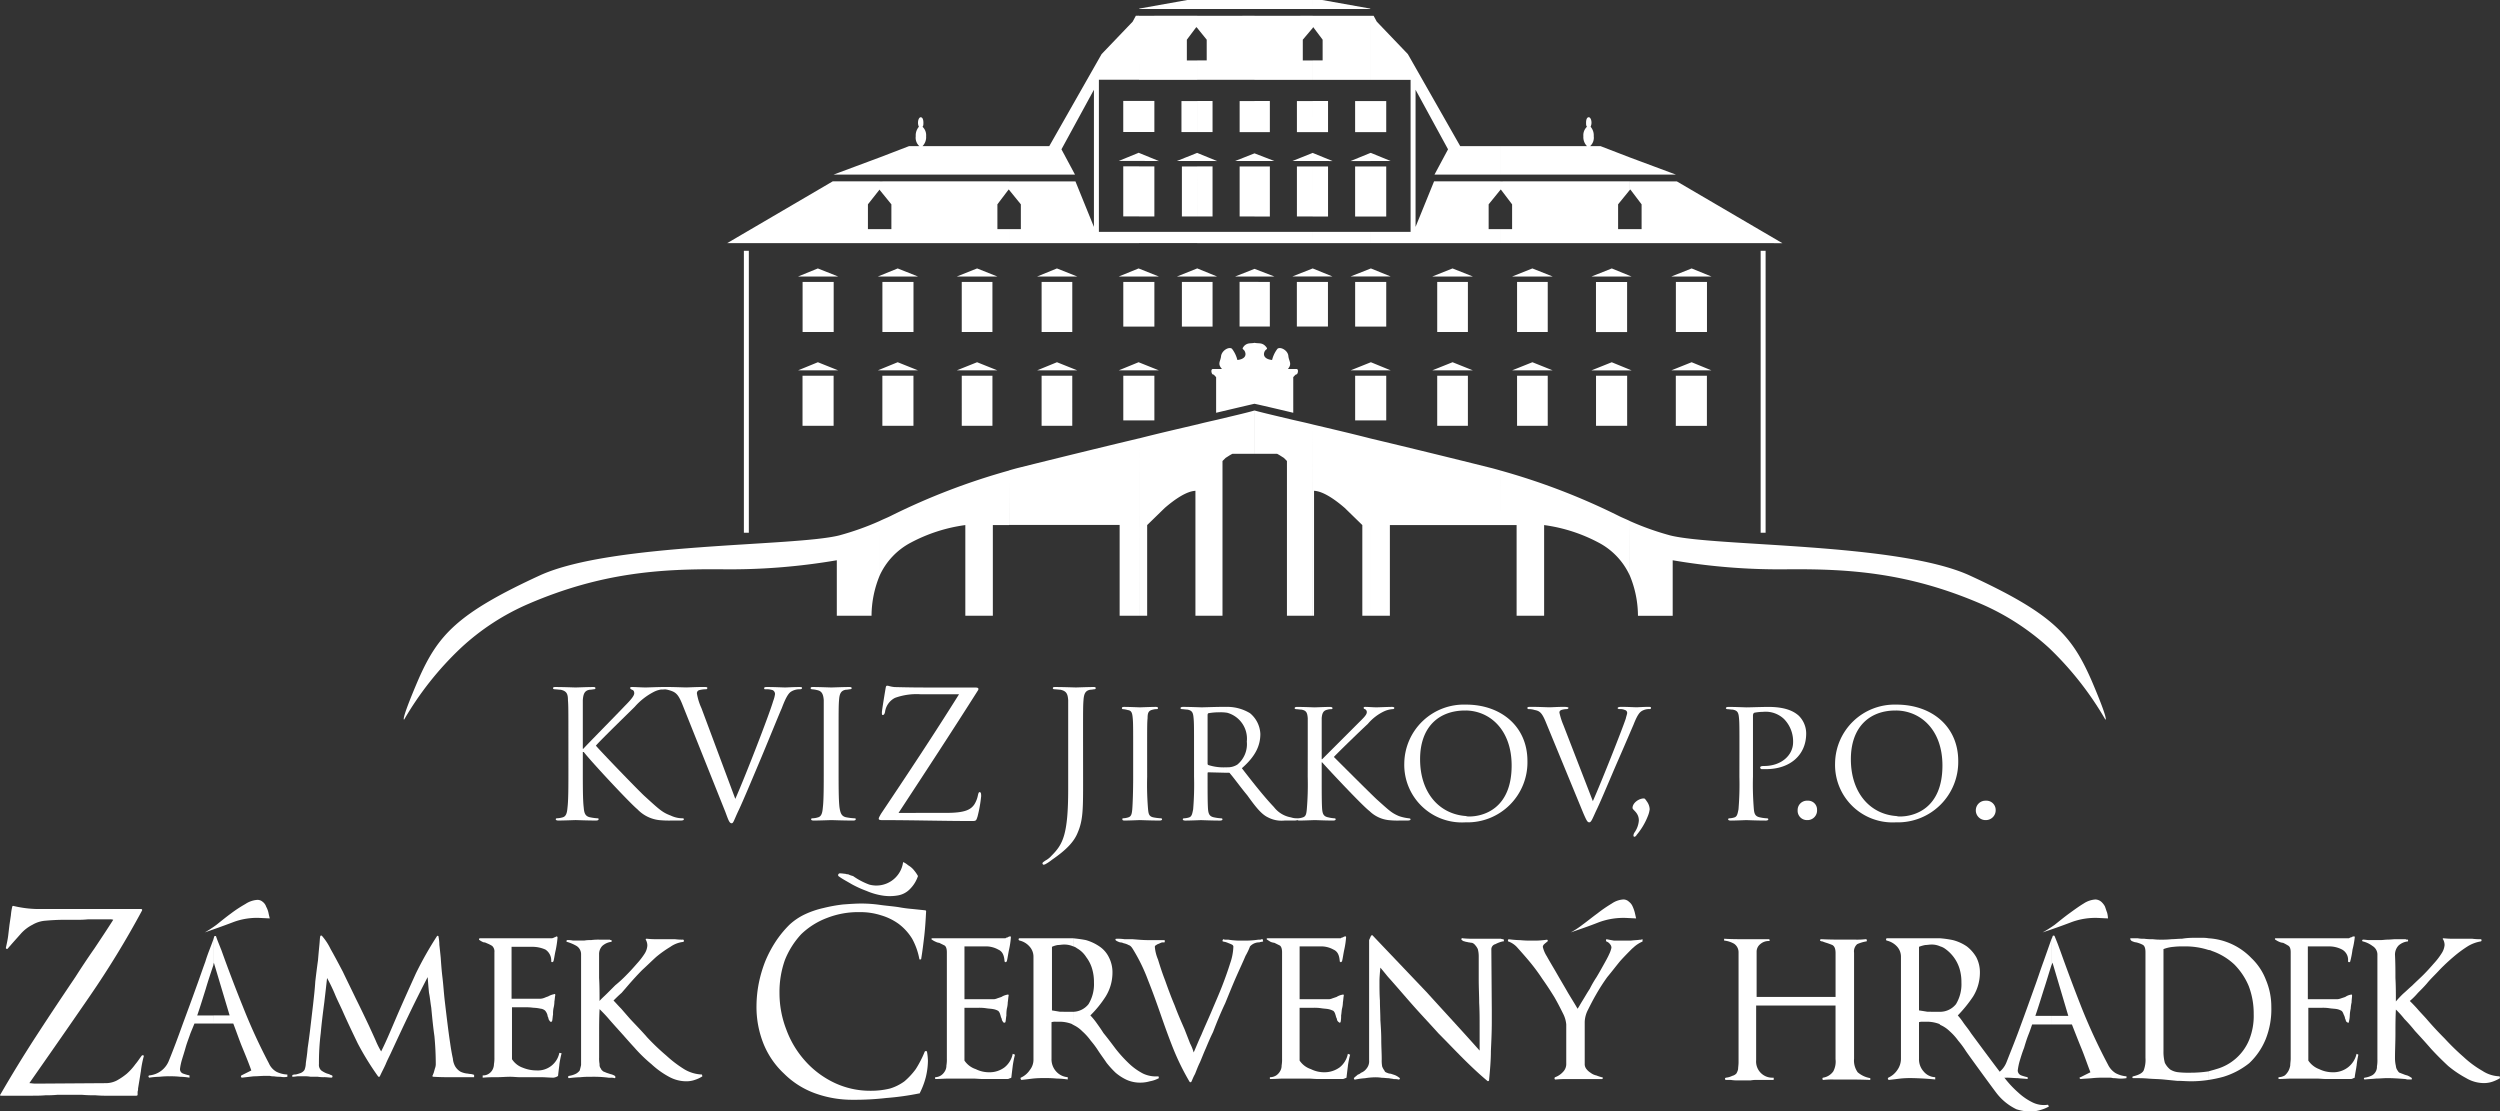
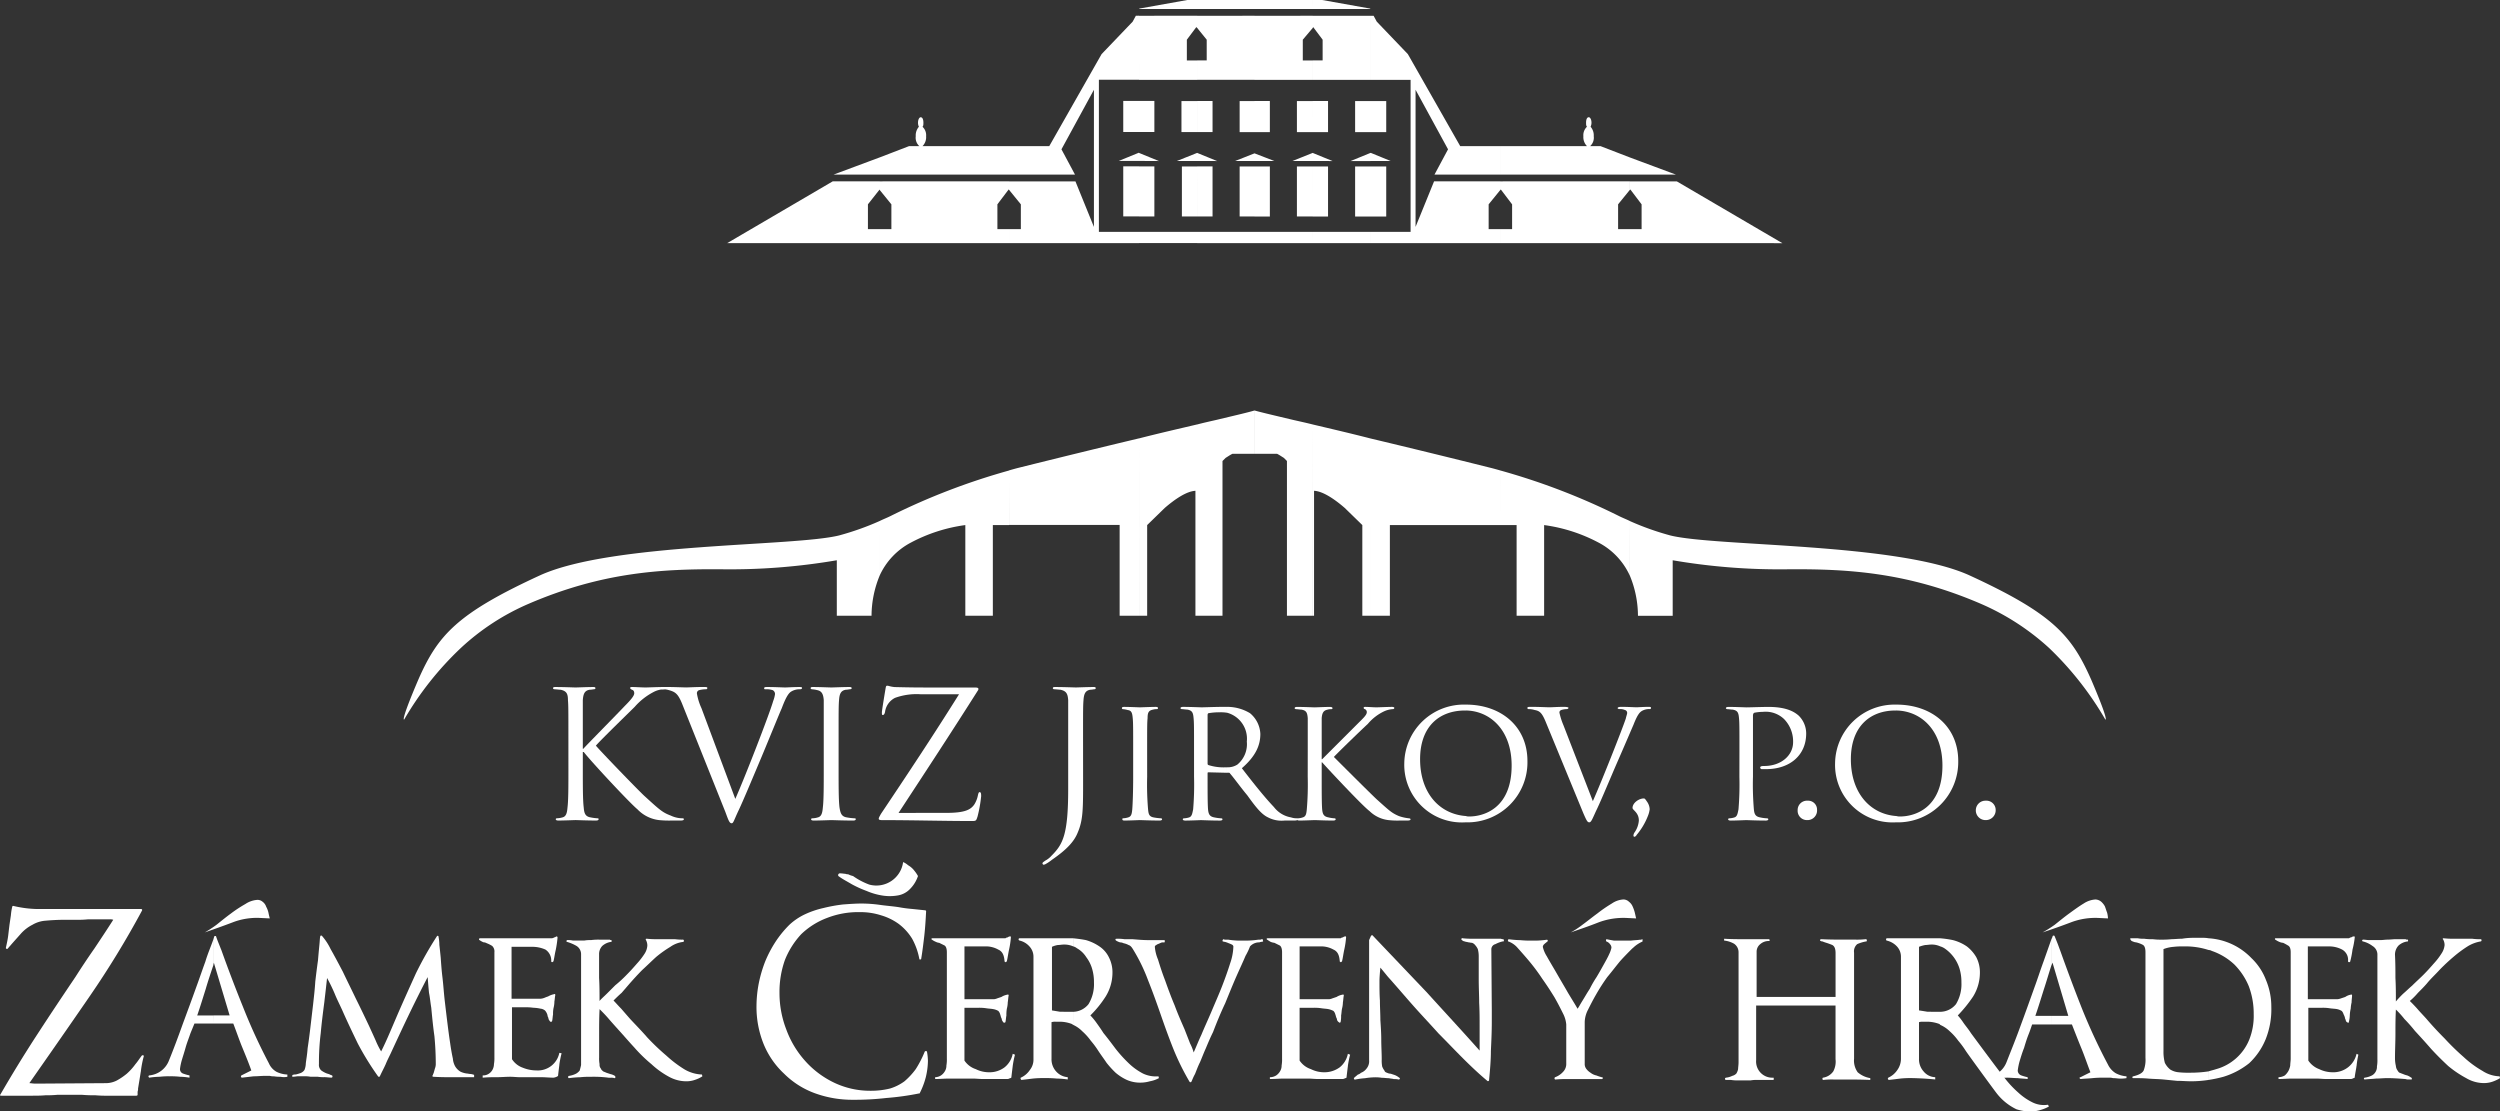
<svg xmlns="http://www.w3.org/2000/svg" width="321.642" height="143.002" viewBox="0 0 321.642 143.002">
  <rect x="0" y="0" width="321.642" height="143.002" fill="#333333" stroke="none" />
  <g id="crest" transform="translate(-70.973 -134)">
-     <path id="Path_5968" data-name="Path 5968" d="M126.276,62.55h4V56.108h-4Zm9.692-7.139h5.165l-2.612-1.045Zm0-12.072h5.165L138.522,42.3Zm4.585.7h-4v6.442h4ZM157.035,62.55h3.946V56.108h-3.946Zm9.924-7.139h5.165l-2.612-1.045ZM118.731,76.3h.638V40.032h-.638ZM125.7,43.34h5.165L128.249,42.3Zm4.585.7h-4v6.442h4ZM146.763,62.55h3.947V56.108h-3.947Zm14.219-18.514h-3.946v6.442h3.946Zm10.563,0h-4v5.746h4Zm-4,17.817h4V56.108h-4Zm-11.085-6.442h5.165l-2.612-1.045Zm0-12.072h5.165L159.008,42.3ZM136.548,62.55h4V56.108h-4Zm9.576-19.21h5.223L148.736,42.3Zm0,12.072h5.223l-2.612-1.045Zm4.585-11.375h-3.947v6.442h3.947ZM125.7,55.412h5.165l-2.612-1.045ZM166.96,43.34h5.165L169.513,42.3Zm10.1-1.045-2.612,1.045h5.165Zm7.371,1.045h2.554l-2.554-.987-2.5.987Zm-5.4.7h-3.946v5.746h3.946Zm59.6,18.514h4V56.108h-4Zm-10.853-7.139h5.165l-2.554-1.045Zm0-12.072h5.165L230.393,42.3Zm4.586.7h-4.005v6.442h4.005ZM207.933,62.55h3.947V56.108h-3.947ZM196.79,55.412h5.165L199.4,54.367ZM249.546,76.3h.638V40.032h-.638ZM238.054,43.34h5.165L240.667,42.3Zm4.585.7h-4v6.442h4ZM218.206,62.55h3.946V56.108h-3.946Zm-6.325-18.514h-3.947v6.442h3.947Zm-10.506,0h-4v5.746h4Zm-4,17.817h4V56.108h-4Zm9.923-6.442h5.223l-2.612-1.045Zm0-12.072h5.223L209.906,42.3Zm21.067,19.21h4.005V56.108h-4.005ZM217.568,43.34h5.224L220.179,42.3Zm0,12.072h5.224l-2.612-1.045Zm4.585-11.375h-3.946v6.442h3.946Zm15.9,11.375h5.165l-2.552-1.045Zm-48.228-.174h-1.1c.58-.7.117-.987.057-1.683s-.985-1.219-1.392-.929a3.842,3.842,0,0,0-.7,1.451s-1.1-.058-1.044-.813c.115-.754.7-.406.172-.987-.464-.464-.871-.29-1.392-.406-.464.116-.871-.058-1.335.406-.464.58.058.232.174.987.058.754-1.045.813-1.045.813a3.842,3.842,0,0,0-.7-1.451c-.406-.29-1.277.232-1.393.929-.058.7-.522.987.116,1.683h-1.161c-.348,0-.174.7,0,.7.116,0,.232.174.406.348v4.585c2.438-.58,4.179-.987,4.933-1.161.813.174,2.554.58,4.991,1.161V56.282c.174-.174.29-.348.406-.348.174,0,.348-.7,0-.7m6.964-11.9h5.165L199.4,42.3Zm-7.487,0h5.165L191.915,42.3Zm.581,6.442h4V44.037h-4Zm-5.456-5.746h-1.915v5.746H186.4V44.037Z" transform="translate(47.947 126.236)" fill="#fff" fill-rule="evenodd" />
    <path id="Path_5969" data-name="Path 5969" d="M281.5,87.345C279,81.716,276.567,78.931,265.83,74c-9.286-4.179-32.559-3.656-38.42-5.107a35.44,35.44,0,0,1-5.223-1.857v7.022a13.619,13.619,0,0,1,1.045,5.165H227.7V72.082a81.245,81.245,0,0,0,14.858,1.161c7.776-.058,15.379.406,24.723,4.412a31.536,31.536,0,0,1,8.88,5.745,41.521,41.521,0,0,1,7.2,9.17s.58.464-1.857-5.223M222.186,31.282v-1.8H223.7V26.291l-1.45-1.915-.059.058v-1.1h6.037l13.58,7.951Zm0-8.822V20.255l5.92,2.205Zm0,44.572c-.464-.232-.929-.406-1.392-.638a85.608,85.608,0,0,0-15.264-5.862v7.022h2.089V79.22h3.54V67.555a20.823,20.823,0,0,1,7.022,2.263,9.008,9.008,0,0,1,4,4.237Zm0-46.778V22.46H205.53V18.8h11.143a1.645,1.645,0,0,1-.464-1.277,1.488,1.488,0,0,1,.464-1.219c-.116-.116-.116-.29-.116-.522,0-.406.116-.7.348-.7.174,0,.348.29.348.7a1.159,1.159,0,0,1-.116.522,1.693,1.693,0,0,1,.406,1.219,1.463,1.463,0,0,1-.464,1.277h1.335Zm0,3.076v1.1l-1.509,1.857v3.192h1.509v1.8H205.53v-1.8h1.509V26.291l-1.452-1.915-.057.058v-1.1Zm-16.657,37.2c-.406-.116-.813-.232-1.277-.348-5.107-1.277-10.563-2.612-15.438-3.772V79.22h2.5V67.555H205.53Zm0-41.728V22.46h-8.474l1.742-3.25-4.179-7.661V29.192L197,23.331h8.531v1.1l-1.509,1.857v3.192h1.509v1.8H188.815V29.831h5.165V10.272h-5.165V2.031h.407l.406.754,4,4.179L200.364,18.8Zm-16.715,9.054h2.031V21.416h-2.031Zm0-7.139h2.612l-2.554-1.045h-.058Zm0-3.714h2.031V13h-2.031Zm0,39.407c-2.728-.7-5.224-1.277-7.429-1.8V79.22h.174V63.144c1.161.058,2.669,1.1,3.946,2.205l2.264,2.205V79.22h1.045Zm0-54.38v8.241h-7.429v-2.5h1.277V5.107l-1.219-1.625-.058.116V2.031Zm0,14.973h-1.972V13h1.972Zm0,2.67v1.045h-2.554Zm0,8.183h-1.972V21.416h1.972Zm0,3.424h-7.429V29.831h7.429Zm-7.429-9.866h1.973v6.442h-1.973Zm0-.7V19.674l2.554,1.045Zm0-7.719h1.973v4h-1.973Zm0-11.839V0h1.219l6.153,1.1.057.058Zm0,53.452c-.929-.232-1.741-.406-2.5-.58-2.438-.58-4.178-.987-4.991-1.219v5.572h2.9c.347.174.58.348.871.522l.406.406V79.22h3.307Zm0-53.452H173.9V0h7.487Zm0,.871V3.6L180.11,5.107v2.67h1.277v2.5H173.9V2.031Zm0,14.973h-2.031V13h2.031Zm0,2.67v1.045h-2.612Zm0,8.183h-2.031V21.416h2.031Zm0,3.424H173.9V29.831h7.487ZM173.9,21.416h1.973v6.442H173.9Zm0-.7v-.987l2.554.987Zm0-7.719h1.973v4H173.9Zm0,39.813h0c-.754.232-2.5.638-4.933,1.219-.754.174-1.567.348-2.438.58V79.22h3.25V59.314l.406-.406c.29-.174.522-.348.871-.522H173.9Zm0-51.653h-7.371V0H173.9Zm0,.871v8.241h-7.371v-2.5h1.219V5.107L166.529,3.6V2.031ZM173.9,17h-1.915V13H173.9Zm0,2.67v1.045h-2.5l2.5-.987Zm0,8.183h-1.915V21.416H173.9Zm0,3.424h-7.371V29.831H173.9Zm-7.371-9.866H168.5v6.442h-1.973Zm0-.7V19.674l2.554,1.045Zm0-7.719H168.5v4h-1.973Zm0,41.612c-2.205.522-4.759,1.1-7.487,1.8V79.22h1.045V67.555l2.263-2.205c1.277-1.1,2.786-2.147,3.947-2.205V79.22h.232Zm0-54.613V1.161h-7.487L159.1,1.1,165.252,0Zm0,2.031V3.6l-.116-.116-1.219,1.625v2.67h1.335v2.5h-7.487V2.031Zm0,14.973H164.5V13h2.031Zm0,2.67v1.045h-2.612Zm0,8.183h-1.973V21.416h1.973Zm0,3.424h-7.487V29.831h7.487Zm-7.487-9.866h1.973v6.442h-1.973Zm0-.7V19.674l2.554,1.045Zm0-7.719h1.973v4h-1.973Zm0,43.411c-4.875,1.161-10.331,2.5-15.438,3.772-.464.116-.871.232-1.277.348v7.022h14.219V79.22h2.5Zm0-54.38v8.241h-5.165V29.831h5.165v1.451H142.328v-1.8h1.509V26.291l-1.509-1.857v-1.1h8.531l2.379,5.862V11.549L149.06,19.21l1.741,3.25h-8.473V18.8h5.165l6.732-11.839,4-4.179.406-.754Zm0,10.969h-2.031v4h2.031Zm0,6.674h-.058l-2.554,1.045h2.612Zm0,1.741h-2.031v6.442h2.031ZM142.328,60.532a85.574,85.574,0,0,0-15.264,5.862c-.464.232-.929.406-1.393.638v7.022a9.012,9.012,0,0,1,4-4.237,20.828,20.828,0,0,1,7.022-2.263V79.22h3.54V67.555h2.089Zm0-41.728V22.46H125.671V20.255l3.772-1.451h1.335a1.463,1.463,0,0,1-.464-1.277,1.693,1.693,0,0,1,.406-1.219,1.159,1.159,0,0,1-.116-.522c0-.406.174-.7.348-.7.232,0,.348.29.348.7,0,.232,0,.406-.116.522a1.488,1.488,0,0,1,.464,1.219,1.645,1.645,0,0,1-.464,1.277Zm0,4.527v1.1l-.058-.058-1.451,1.915v3.192h1.509v1.8H125.671v-1.8h1.509V26.291l-1.509-1.857v-1.1Zm-16.657,43.7a35.44,35.44,0,0,1-5.223,1.857c-5.862,1.451-29.134.929-38.42,5.107-10.737,4.934-13.174,7.719-15.67,13.348C63.92,93.033,64.5,92.569,64.5,92.569a40.8,40.8,0,0,1,7.255-9.17,30.45,30.45,0,0,1,8.822-5.745c9.344-4.005,16.947-4.47,24.724-4.412a81.242,81.242,0,0,0,14.857-1.161V79.22h4.469a13.635,13.635,0,0,1,1.045-5.165Zm0-46.778V22.46h-5.92Zm0,3.076v1.045l-1.509,1.915v3.192h1.509v1.8H106.055l13.581-7.951Z" transform="translate(58.476 134)" fill="#fff" fill-rule="evenodd" />
    <path id="Path_5970" data-name="Path 5970" d="M90.248,116.214c0-3.54,0-4.179-.058-4.875,0-.812-.174-1.161-.929-1.334-.232,0-.58-.058-.813-.058-.058,0-.174-.059-.174-.117,0-.174.116-.174.348-.174,1.045,0,2.38.058,2.554.058s1.509-.058,2.205-.058c.232,0,.348,0,.348.174,0,.058-.116.117-.174.117-.174,0-.29.058-.58.058-.638.115-.812.522-.871,1.334v6.269h.058c.406-.465,4.527-4.644,5.339-5.513.638-.639,1.219-1.277,1.219-1.626,0-.29-.116-.406-.29-.464-.116-.058-.232-.117-.232-.232s.116-.117.29-.117c.464,0,1.161.058,1.741.058.116,0,1.567-.058,2.147-.058.29,0,.348,0,.348.117s-.058.174-.232.174a3.024,3.024,0,0,0-1.277.347,8.316,8.316,0,0,0-2.438,1.915c-.58.58-4.527,4.412-4.991,4.992.58.7,5.281,5.571,6.21,6.442,1.915,1.74,2.321,2.147,3.424,2.554a3.582,3.582,0,0,0,1.393.347c.174,0,.29,0,.29.116s-.116.175-.464.175h-1.161a12.653,12.653,0,0,1-1.567-.058,4.584,4.584,0,0,1-2.786-1.394c-.987-.812-5.862-6.035-6.906-7.371h-.116v2.205c0,2.205,0,4,.116,4.934.058.7.174,1.16.871,1.276a6.036,6.036,0,0,0,.871.116c.174,0,.174.059.174.116,0,.117-.116.175-.348.175-1.1,0-2.438-.058-2.612-.058s-1.509.058-2.205.058c-.232,0-.348-.058-.348-.175,0-.057.058-.116.174-.116a2.913,2.913,0,0,0,.7-.116c.464-.116.58-.58.638-1.276.116-.929.116-2.729.116-4.934Z" transform="translate(53.853 112.734)" fill="#fff" fill-rule="evenodd" />
    <path id="Path_5971" data-name="Path 5971" d="M115.059,124.05c1.335-3.018,4.411-10.969,4.875-12.595a3.92,3.92,0,0,0,.232-.87.557.557,0,0,0-.29-.523,2.421,2.421,0,0,0-.871-.115c-.174,0-.232,0-.232-.117,0-.174.116-.174.464-.174.929,0,1.973.058,2.263.058.116,0,1.1-.058,1.741-.058.232,0,.406,0,.406.117s-.116.174-.29.174a2.03,2.03,0,0,0-1.1.289c-.29.175-.638.581-1.219,2.147-.29.638-1.393,3.366-2.554,6.153-1.393,3.308-2.438,5.8-2.96,6.906-.638,1.336-.7,1.742-.929,1.742-.29,0-.406-.348-.813-1.451L108.211,111.8c-.522-1.277-.871-1.51-1.683-1.742a2.758,2.758,0,0,0-.871-.115.154.154,0,0,1-.174-.174c0-.117.232-.117.638-.117,1.045,0,2.379.058,2.612.058s1.277-.058,2.147-.058c.406,0,.58,0,.58.117a.154.154,0,0,1-.174.174,3.555,3.555,0,0,0-.871.115.408.408,0,0,0-.29.465,7.445,7.445,0,0,0,.58,1.856Z" transform="translate(50.516 112.734)" fill="#fff" fill-rule="evenodd" />
    <path id="Path_5972" data-name="Path 5972" d="M132.985,120.219c0,2.205,0,4,.116,4.934.116.7.232,1.161.929,1.276a7.424,7.424,0,0,0,.987.117c.174,0,.174.058.174.115,0,.117-.116.175-.348.175-1.219,0-2.67-.058-2.786-.058s-1.567.058-2.263.058c-.232,0-.348-.058-.348-.175,0-.057.058-.115.174-.115a2.493,2.493,0,0,0,.7-.117c.464-.115.58-.58.638-1.276.116-.929.116-2.729.116-4.934v-8.88c-.058-.812-.29-1.161-.813-1.277a3.526,3.526,0,0,0-.7-.115c-.058,0-.174-.059-.174-.117,0-.174.116-.174.348-.174.754,0,2.205.058,2.321.058s1.567-.058,2.205-.058c.29,0,.406,0,.406.174,0,.058-.116.117-.232.117s-.29.058-.522.058c-.638.116-.813.522-.87,1.334-.058.7-.058,1.336-.058,4.875Z" transform="translate(45.88 112.734)" fill="#fff" fill-rule="evenodd" />
    <path id="Path_5973" data-name="Path 5973" d="M148.964,125.806c2.38,0,3.134-.406,3.6-1.1a3.5,3.5,0,0,0,.464-1.219c.058-.232.116-.347.174-.347.174,0,.232.058.232.522a17.414,17.414,0,0,1-.464,2.612c-.174.523-.174.58-.7.58-3.772,0-7.6-.116-11.607-.116-.29,0-.406-.058-.406-.173s.058-.233.29-.639c3.424-5.107,6.848-10.273,10.04-15.38h-4.933a8.145,8.145,0,0,0-3.308.465,2.377,2.377,0,0,0-1.277,1.8c-.058.29-.174.406-.29.406s-.116-.116-.116-.348.348-2.321.464-3.018c.058-.29.058-.406.232-.406s.348.116.929.174c2.205.057,3.25.057,4,.057h6.326c.348,0,.464.06.464.175s0,.117-.116.29c-3.308,5.223-6.732,10.447-10.156,15.67Z" transform="translate(43.772 112.776)" fill="#fff" fill-rule="evenodd" />
    <path id="Path_5974" data-name="Path 5974" d="M171.618,121.669c0,3.714,0,5.108-.7,6.732-.464,1.161-1.451,2.206-3.308,3.483a5.7,5.7,0,0,1-.871.58c-.058,0-.116.058-.174.058a.185.185,0,0,1-.174-.175c0-.116.116-.173.348-.348a2.8,2.8,0,0,0,.813-.638c1.451-1.45,2.147-2.669,2.147-8.531V111.338c-.058-.812-.232-1.161-.987-1.334-.174,0-.58-.058-.813-.058-.058,0-.174-.058-.174-.117,0-.173.116-.173.348-.173,1.045,0,2.5.057,2.612.057s1.509-.057,2.205-.057c.29,0,.348,0,.348.173,0,.059-.058.117-.174.117s-.29.058-.522.058c-.638.116-.813.522-.871,1.334-.058.7-.058,1.336-.058,4.875Z" transform="translate(38.703 112.734)" fill="#fff" fill-rule="evenodd" />
    <path id="Path_5975" data-name="Path 5975" d="M182.317,121.82a38.2,38.2,0,0,0,.116,4.179c.058.58.116.929.7,1.045a6.7,6.7,0,0,0,.929.116c.116,0,.174.058.174.116q0,.174-.348.174c-1.1,0-2.379-.058-2.5-.058s-1.335.058-1.973.058c-.232,0-.29-.058-.29-.174,0-.058,0-.116.116-.116a2.457,2.457,0,0,0,.638-.116c.407-.116.465-.465.523-1.045.058-.754.115-2.321.115-4.179V118.4c0-2.96,0-3.541-.057-4.121-.058-.7-.174-.987-.638-1.045a2.945,2.945,0,0,0-.638-.116.125.125,0,0,1-.116-.116c0-.116.058-.174.29-.174.7,0,1.915.058,2.031.058s1.393-.058,2.031-.058c.232,0,.29.058.29.174,0,.058-.058.116-.174.116a1.655,1.655,0,0,0-.464.057c-.58.117-.7.406-.7,1.1-.058.58-.058,1.161-.058,4.121Z" transform="translate(36.246 112.119)" fill="#fff" fill-rule="evenodd" />
    <path id="Path_5976" data-name="Path 5976" d="M194.4,112.824a5.66,5.66,0,0,1,2.96.812,3.653,3.653,0,0,1,1.335,2.669c0,1.452-.58,2.845-2.379,4.412,1.567,2.03,2.96,3.773,4.121,4.99a3.525,3.525,0,0,0,2.2,1.336,2.243,2.243,0,0,0,.7.116c.116,0,.174.058.174.116,0,.116-.115.174-.464.174h-1.219a3.748,3.748,0,0,1-2.147-.406c-.871-.406-1.625-1.393-2.67-2.844-.871-1.045-1.741-2.263-2.205-2.786-.058-.115-.116-.115-.232-.115H194.4v-.7a2.308,2.308,0,0,0,1.335-.348,3.4,3.4,0,0,0,1.219-2.96,3.464,3.464,0,0,0-2.554-3.715Zm-4.237,5.572c0-2.96,0-3.541-.058-4.121-.058-.7-.174-.987-.812-1.1-.174,0-.522-.058-.7-.058-.058,0-.174-.058-.174-.116q0-.174.348-.174c.871,0,2.263.058,2.38.058.174,0,1.857-.058,2.5-.058h.755v.754a4.753,4.753,0,0,0-.929-.057,7.936,7.936,0,0,0-1.451.116c-.058,0-.116.116-.116.232v6.21c0,.116,0,.174.116.232a6.461,6.461,0,0,0,2.205.29h.174v.7l-2.379-.06c-.116,0-.116.06-.116.175v.463c0,1.858,0,3.367.058,4.121.058.58.174.929.813,1.045a6.039,6.039,0,0,0,.871.116c.116,0,.174.058.174.116q0,.174-.348.174c-1.045,0-2.321-.058-2.438-.058,0,0-1.393.058-1.973.058q-.348,0-.348-.174c0-.058.058-.116.174-.116a2.469,2.469,0,0,0,.638-.116c.348-.116.406-.465.522-1.045a38.2,38.2,0,0,0,.116-4.179Z" transform="translate(34.431 112.119)" fill="#fff" fill-rule="evenodd" />
    <path id="Path_5977" data-name="Path 5977" d="M208.326,118.4v-4.121c-.058-.7-.174-.987-.813-1.1-.174,0-.522-.058-.7-.058-.058,0-.174-.058-.174-.116,0-.116.116-.174.29-.174.929,0,2.147.058,2.263.058.174,0,1.393-.058,1.972-.058.232,0,.349.058.349.174,0,.058-.057.116-.174.116a1.636,1.636,0,0,0-.464.058c-.522.116-.7.405-.755,1.1v5.281h.059l4.643-4.643c.58-.58,1.1-1.045,1.1-1.393a.417.417,0,0,0-.233-.406.185.185,0,0,1-.173-.174c0-.058.058-.116.173-.116.465,0,1.045.058,1.511.058.115,0,1.449-.058,1.972-.058.175,0,.29.058.29.116,0,.116-.058.174-.232.174a3.116,3.116,0,0,0-1.1.29,6.211,6.211,0,0,0-2.089,1.624c-.522.464-3.888,3.715-4.353,4.237.522.522,4.7,4.7,5.514,5.455,1.682,1.509,1.914,1.741,2.843,2.147a5.9,5.9,0,0,0,1.277.29c.116,0,.232.058.232.116,0,.116-.116.174-.464.174h-.987a10.267,10.267,0,0,1-1.392-.058,4.165,4.165,0,0,1-2.438-1.161c-.929-.7-5.108-5.166-6.094-6.268h-.059v1.857c0,1.857,0,3.424.059,4.179.058.58.174.929.812,1.045a4.023,4.023,0,0,0,.755.116c.116,0,.174.058.174.116,0,.116-.117.174-.348.174-.987,0-2.205-.058-2.322-.058-.173,0-1.392.058-1.972.058q-.348,0-.348-.174c0-.058.058-.116.173-.116a2.063,2.063,0,0,0,.581-.116c.406-.116.464-.465.521-1.045a37.936,37.936,0,0,0,.117-4.179Z" transform="translate(30.898 112.119)" fill="#fff" fill-rule="evenodd" />
    <path id="Path_5978" data-name="Path 5978" d="M232.09,112.464c4.468,0,7.893,2.787,7.893,7.255a7.719,7.719,0,0,1-7.893,7.893V126.8a.986.986,0,0,0,.406.058c1.8,0,5.455-.986,5.455-6.557,0-4.586-2.786-7.022-5.861-7.08Zm0,15.148h-.117a7.409,7.409,0,0,1-7.834-7.6,7.659,7.659,0,0,1,7.951-7.545v.755h-.117c-3.365,0-5.8,2.089-5.8,6.268,0,4.352,2.5,7.08,5.921,7.312Z" transform="translate(27.505 112.189)" fill="#fff" fill-rule="evenodd" />
    <path id="Path_5979" data-name="Path 5979" d="M252.211,124.954c1.16-2.612,3.773-9.227,4.237-10.621.058-.289.175-.58.175-.7a.373.373,0,0,0-.291-.406,1.472,1.472,0,0,0-.7-.116c-.116,0-.232-.058-.232-.116,0-.116.175-.174.464-.174.813,0,1.741.058,1.972.058.117,0,.987-.058,1.568-.058.232,0,.29.058.29.117a.154.154,0,0,1-.174.173,1.827,1.827,0,0,0-.987.232c-.29.174-.58.464-1.1,1.8-.231.522-1.217,2.844-2.263,5.224-1.219,2.844-2.089,4.932-2.554,5.861-.522,1.161-.638,1.451-.87,1.451s-.348-.231-.755-1.161l-4.876-11.839c-.464-1.1-.754-1.335-1.392-1.451a2.614,2.614,0,0,0-.813-.116c-.115,0-.115-.116-.115-.173,0-.117.173-.117.522-.117.928,0,2.089.058,2.321.058s1.1-.058,1.858-.058c.347,0,.58.058.58.117,0,.115-.115.173-.232.173a2.5,2.5,0,0,0-.7.116c-.232.116-.232.232-.232.348a9.082,9.082,0,0,0,.522,1.625Z" transform="translate(23.693 112.119)" fill="#fff" fill-rule="evenodd" />
    <path id="Path_5980" data-name="Path 5980" d="M260.571,128.659c0-.638.812-1.219,1.451-1.219.116,0,.174.059.406.406a1.806,1.806,0,0,1,.348.987,3.253,3.253,0,0,1-.232.871,8.61,8.61,0,0,1-1.452,2.438.381.381,0,0,1-.289.231c-.058,0-.116-.057-.116-.173a.824.824,0,0,1,.116-.348,3.078,3.078,0,0,0,.58-1.566c0-1.045-.812-1.337-.812-1.626" transform="translate(20.439 109.285)" fill="#fff" fill-rule="evenodd" />
    <path id="Path_5981" data-name="Path 5981" d="M277.215,118.4c0-2.96,0-3.541-.057-4.121-.058-.7-.174-.987-.813-1.1-.174,0-.522-.058-.7-.058-.059,0-.174-.058-.174-.116,0-.116.115-.174.348-.174.929,0,2.147.058,2.321.058.407,0,1.915-.058,2.845-.058,2.554,0,3.481.812,3.83,1.1a3.217,3.217,0,0,1,.987,2.321c0,2.786-2.089,4.584-5.166,4.584h-.58a.261.261,0,0,1-.173-.173c0-.174.116-.232.522-.232,2.147,0,3.714-1.335,3.714-3.076a4.121,4.121,0,0,0-1.161-2.96,3.436,3.436,0,0,0-2.729-.929,5.914,5.914,0,0,0-1.1.115c-.117.059-.174.175-.174.406v7.836a38.22,38.22,0,0,0,.116,4.179c.058.58.174.929.813,1.045a5.151,5.151,0,0,0,.87.116c.115,0,.174.058.174.116q0,.174-.348.174c-1.1,0-2.38-.058-2.5-.058-.057,0-1.334.058-1.972.058q-.348,0-.348-.174c0-.058.058-.116.173-.116a2.457,2.457,0,0,0,.638-.116c.349-.116.407-.465.523-1.045a38.482,38.482,0,0,0,.115-4.179Z" transform="translate(17.549 112.119)" fill="#fff" fill-rule="evenodd" />
    <path id="Path_5982" data-name="Path 5982" d="M286.923,129.018A1.2,1.2,0,0,1,288.2,127.8a1.143,1.143,0,0,1,1.219,1.161,1.234,1.234,0,0,1-1.277,1.335,1.2,1.2,0,0,1-1.219-1.278" transform="translate(15.329 109.215)" fill="#fff" fill-rule="evenodd" />
    <path id="Path_5983" data-name="Path 5983" d="M300.792,112.464c4.527,0,7.951,2.787,7.951,7.255a7.768,7.768,0,0,1-7.951,7.893V126.8a1.443,1.443,0,0,0,.464.058c1.8,0,5.455-.986,5.455-6.557,0-4.586-2.786-7.022-5.92-7.08Zm0,15.148h-.117a7.393,7.393,0,0,1-7.776-7.6,7.643,7.643,0,0,1,7.893-7.545v.755h-.117c-3.307,0-5.745,2.089-5.745,6.268,0,4.352,2.5,7.08,5.862,7.312Z" transform="translate(14.17 112.189)" fill="#fff" fill-rule="evenodd" />
    <path id="Path_5984" data-name="Path 5984" d="M315.363,129.018a1.235,1.235,0,0,1,1.277-1.218,1.193,1.193,0,0,1,1.277,1.161,1.266,1.266,0,0,1-1.277,1.335,1.247,1.247,0,0,1-1.277-1.278" transform="translate(9.813 109.215)" fill="#fff" fill-rule="evenodd" />
    <path id="Path_5985" data-name="Path 5985" d="M142.511,166.619a9.941,9.941,0,0,1-.754,1.972c0,.059-.058.059-.116.059a34.422,34.422,0,0,1-4.179.58,35.495,35.495,0,0,1-4.295.232,14.081,14.081,0,0,1-4.991-.871,10.919,10.919,0,0,1-3.889-2.495,10.744,10.744,0,0,1-2.612-3.772,12.746,12.746,0,0,1-.929-4.991,15.775,15.775,0,0,1,.29-2.845,16.793,16.793,0,0,1,.813-2.785,15.276,15.276,0,0,1,1.335-2.554,13.5,13.5,0,0,1,1.8-2.205,7.827,7.827,0,0,1,1.973-1.335,11.517,11.517,0,0,1,2.38-.813,19.69,19.69,0,0,1,2.554-.464c.813-.059,1.625-.117,2.321-.117a17.1,17.1,0,0,1,2.438.175c.812.115,1.625.174,2.379.289a17.411,17.411,0,0,0,1.741.232c.58.059,1.1.116,1.683.175a.124.124,0,0,1,.116.116c-.058,1.1-.116,2.089-.232,3.133-.116.987-.232,1.974-.406,3.019-.058.057-.058.057-.116.057s-.116,0-.116-.057a8.685,8.685,0,0,0-.929-2.612,6.894,6.894,0,0,0-1.741-1.915,7.466,7.466,0,0,0-2.263-1.1,8.611,8.611,0,0,0-2.728-.407,11,11,0,0,0-4.237.755,9.723,9.723,0,0,0-3.308,2.089,10.7,10.7,0,0,0-2.089,3.307,12.249,12.249,0,0,0-.7,4.237,12.979,12.979,0,0,0,.871,4.7,12.425,12.425,0,0,0,2.438,4.063,11.809,11.809,0,0,0,3.714,2.787,10.733,10.733,0,0,0,4.7,1.045,10.2,10.2,0,0,0,2.5-.29,6.192,6.192,0,0,0,1.857-.929,9.237,9.237,0,0,0,1.451-1.567,13.676,13.676,0,0,0,1.161-2.263.213.213,0,0,1,.174-.058.125.125,0,0,1,.116.117,7.141,7.141,0,0,1,.116,1.16,9.53,9.53,0,0,1-.29,2.148" transform="translate(47.556 106.032)" fill="#fff" fill-rule="evenodd" />
    <path id="Path_5986" data-name="Path 5986" d="M159.13,166.123c-.058.465-.116.929-.174,1.451a.124.124,0,0,1-.116.116h-.058a.626.626,0,0,1-.406.116H155.3c-.464,0-.871-.057-1.277-.057h-3.076c-.638,0-1.219.057-1.8.057v-.232a1.459,1.459,0,0,0,.754-.231,1.648,1.648,0,0,0,.522-.581,1.376,1.376,0,0,0,.174-.7,4.4,4.4,0,0,0,.058-.871V151.5c0-.464-.116-.755-.29-.871l-.7-.347a1.091,1.091,0,0,1-.406-.116,2.42,2.42,0,0,1-.522-.29c-.058,0-.058-.058-.058-.117s.058-.058.116-.058h9.4a.448.448,0,0,1,.29-.116.438.438,0,0,1,.232-.115c.116-.058.174,0,.174.115a11.191,11.191,0,0,1-.232,1.567c-.116.522-.174,1.045-.29,1.51-.058.058-.116.115-.174.115-.058-.057-.116-.057-.116-.115-.058-.812-.29-1.278-.813-1.51a3.227,3.227,0,0,0-1.741-.406H152.92v6.791h3.83a1.505,1.505,0,0,0,.406-.116l.522-.175a2.042,2.042,0,0,1,.754-.29c.116-.057.174,0,.174.117-.058.232-.058.522-.116.871a3.422,3.422,0,0,1-.116.812,4.4,4.4,0,0,0-.058.871c-.058.29-.058.522-.116.812a.124.124,0,0,1-.116.116h-.116a1.215,1.215,0,0,1-.232-.348.825.825,0,0,0-.116-.347,3.58,3.58,0,0,0-.116-.406.934.934,0,0,0-.232-.407,1.847,1.847,0,0,0-.638-.231c-.29-.059-.58-.059-.929-.116a5.885,5.885,0,0,0-.987-.059h-1.8v6.791a2.8,2.8,0,0,0,1.451,1.1,3.821,3.821,0,0,0,1.741.406,3.208,3.208,0,0,0,1.973-.638,2.961,2.961,0,0,0,1.045-1.74l.29.116a12.78,12.78,0,0,0-.29,1.45" transform="translate(42.138 105.017)" fill="#fff" fill-rule="evenodd" />
    <path id="Path_5987" data-name="Path 5987" d="M179.468,168.158a4.45,4.45,0,0,1-1.219.175,4.241,4.241,0,0,1-1.741-.349,6.2,6.2,0,0,1-1.451-.929,12.055,12.055,0,0,1-1.161-1.277c-.348-.522-.7-.987-1.045-1.509a11.408,11.408,0,0,0-.987-1.335,7.427,7.427,0,0,0-1.1-1.218,3.837,3.837,0,0,0-1.161-.813V159.22a2.6,2.6,0,0,0,1.973-.987,4.951,4.951,0,0,0,.7-2.786,6,6,0,0,0-.232-1.741,4.607,4.607,0,0,0-.754-1.509,3.353,3.353,0,0,0-1.219-1.161,1.168,1.168,0,0,0-.464-.232V149.76c.522.058,1.045.116,1.625.232a5.987,5.987,0,0,1,1.741.813,3.547,3.547,0,0,1,1.219,1.393,4.209,4.209,0,0,1,.464,2.031,5.834,5.834,0,0,1-.871,3.018,13.914,13.914,0,0,1-1.973,2.438,8.141,8.141,0,0,1,.813.987c.29.406.58.812.871,1.277.522.638,1.045,1.334,1.567,2.031a17.34,17.34,0,0,0,1.683,1.857,7.854,7.854,0,0,0,1.857,1.335,3.857,3.857,0,0,0,1.973.348l.058.232a3.894,3.894,0,0,1-1.161.406M169.6,160.9c-.058-.057-.116-.057-.174-.116a4.431,4.431,0,0,0-1.567-.29h-.522a1.608,1.608,0,0,0-.522.058v4.7a2.331,2.331,0,0,0,.58,1.625,2.233,2.233,0,0,0,1.509.755v.291a12.059,12.059,0,0,0-1.451-.117,13.635,13.635,0,0,0-1.509-.058,13.122,13.122,0,0,0-1.509.058c-.464.058-.929.117-1.451.174-.058,0-.116,0-.116-.116a.108.108,0,0,1,0-.173,2.732,2.732,0,0,0,1.161-.987,2.125,2.125,0,0,0,.464-1.393V152.14a1.937,1.937,0,0,0-.522-1.336,2.43,2.43,0,0,0-1.277-.754c-.116-.058-.116-.115-.116-.174a.125.125,0,0,1,.116-.116H169.6V150.8a2.866,2.866,0,0,0-1.219-.232c-.232,0-.522.059-.754.059a2.842,2.842,0,0,0-.754.231v8.183l1.045.174H169.6Z" transform="translate(39.443 104.956)" fill="#fff" fill-rule="evenodd" />
    <path id="Path_5988" data-name="Path 5988" d="M196.567,150.3a1.587,1.587,0,0,0-1.219.522,8.065,8.065,0,0,1-.58,1.219c-.29.7-.7,1.568-1.161,2.611s-.929,2.206-1.451,3.483c-.58,1.218-1.1,2.495-1.567,3.714-.348.7-.638,1.393-.929,2.089-.29.638-.522,1.277-.755,1.8-.29.581-.464,1.1-.638,1.51-.232.405-.348.755-.464.987-.058.057-.058.057-.116.057s-.058,0-.116-.057a31.846,31.846,0,0,1-2.089-4.237c-.58-1.451-1.1-2.9-1.625-4.411s-1.045-2.96-1.625-4.411a22.576,22.576,0,0,0-1.915-3.947c-.174-.289-.348-.522-.58-.579a2.059,2.059,0,0,0-.638-.233,1.093,1.093,0,0,0-.464-.116,2.034,2.034,0,0,1-.522-.232c-.058-.058-.116-.116-.058-.174,0-.058.058-.058.116-.058a5.972,5.972,0,0,1,1.045.058h1.045c.7.058,1.335.116,2.031.116h2.031c.058,0,.058.058.058.116,0,.117,0,.174-.058.174h-.29a2.821,2.821,0,0,0-.406.174.931.931,0,0,0-.348.175c-.116.057-.174.115-.174.231a5.264,5.264,0,0,0,.406,1.624c.232.755.522,1.684.929,2.729.348.987.754,2.089,1.219,3.192.406,1.1.871,2.147,1.277,3.076.29.754.522,1.335.7,1.8a6.033,6.033,0,0,1,.464,1.161c.29-.638.58-1.393.987-2.263.406-.987.871-1.973,1.335-3.077s.929-2.147,1.335-3.191.754-2.031,1.045-2.96a7.136,7.136,0,0,0,.406-2.147.312.312,0,0,0-.174-.232,2.834,2.834,0,0,0-.406-.174,3.866,3.866,0,0,0-.464-.173,2.483,2.483,0,0,1-.29-.059c-.058,0-.058-.058-.058-.174.058-.058.058-.116.116-.116a.736.736,0,0,0,.348.058h.29a9.68,9.68,0,0,0,1.857.116,11.263,11.263,0,0,0,1.973-.116h.29a.436.436,0,0,1,.29-.058l.058.29c-.232.059-.406.059-.464.116" transform="translate(36.447 104.942)" fill="#fff" fill-rule="evenodd" />
    <path id="Path_5989" data-name="Path 5989" d="M212.626,166.123c-.058.465-.116.929-.174,1.451a.124.124,0,0,1-.116.116h-.058a.626.626,0,0,1-.406.116H208.8c-.464,0-.871-.057-1.277-.057h-3.134c-.58,0-1.161.057-1.8.057v-.232a1.509,1.509,0,0,0,.813-.231,1.649,1.649,0,0,0,.522-.581,1.375,1.375,0,0,0,.174-.7,4.4,4.4,0,0,0,.058-.871V151.5c0-.464-.116-.755-.29-.871l-.7-.347a1.813,1.813,0,0,1-.464-.116c-.116-.059-.291-.175-.464-.29-.058,0-.058-.058-.058-.117s.058-.058.116-.058h9.4a.448.448,0,0,1,.29-.116.439.439,0,0,1,.231-.115c.117-.058.175,0,.175.115a11.187,11.187,0,0,1-.232,1.567c-.116.522-.174,1.045-.29,1.51-.059.058-.116.115-.174.115-.058-.057-.117-.057-.117-.115-.057-.812-.289-1.278-.812-1.51a3.232,3.232,0,0,0-1.742-.406h-2.611v6.791h3.83a1.505,1.505,0,0,0,.406-.116l.522-.175a2.043,2.043,0,0,1,.754-.29c.116-.057.174,0,.174.117-.058.232-.058.522-.116.871a3.424,3.424,0,0,1-.116.812c-.059.29-.059.581-.116.871a3.826,3.826,0,0,1-.058.812.124.124,0,0,1-.117.116c-.057,0-.057,0-.115-.057a.585.585,0,0,1-.232-.291.825.825,0,0,0-.116-.347,3.41,3.41,0,0,0-.117-.406.933.933,0,0,0-.231-.407,2.516,2.516,0,0,0-.639-.231c-.289-.059-.58-.059-.928-.116a5.891,5.891,0,0,0-.987-.059h-1.8v6.791a2.793,2.793,0,0,0,1.451,1.1,3.816,3.816,0,0,0,1.741.406,3.331,3.331,0,0,0,1.972-.638,2.958,2.958,0,0,0,1.045-1.74l.29.116a12.784,12.784,0,0,0-.29,1.45" transform="translate(31.764 105.017)" fill="#fff" fill-rule="evenodd" />
    <path id="Path_5990" data-name="Path 5990" d="M235.347,150.068c0-.057-.058,0-.116,0a3.75,3.75,0,0,0-.929.349.682.682,0,0,0-.522.7l.058,7.893V160.4c0,1.277-.058,2.5-.117,3.772,0,1.22-.115,2.5-.232,3.714,0,.059,0,.117-.057.117a.11.11,0,0,1-.174,0c-1.045-.871-2.089-1.858-3.134-2.9s-2.089-2.147-3.134-3.192c-.987-1.1-2.031-2.205-3.018-3.308s-1.915-2.2-2.844-3.249c-.29-.348-.58-.638-.812-.929s-.523-.638-.813-.986c-.058.638-.116,1.218-.116,1.741,0,.813,0,1.683.058,2.5,0,.87.058,1.682.058,2.495.058.871.115,1.684.115,2.554,0,.813.059,1.683.059,2.5a4.127,4.127,0,0,0,.058.929,2.1,2.1,0,0,0,.29.523c.057.174.174.231.348.289a1.091,1.091,0,0,0,.464.117l.522.173a2.188,2.188,0,0,1,.58.349c.058,0,.116.057.058.116a.126.126,0,0,1-.116.116,2.146,2.146,0,0,0-.638-.059c-.174-.057-.406-.057-.638-.116-.289,0-.638-.057-.929-.057a5.233,5.233,0,0,0-.929-.059,8.787,8.787,0,0,0-1.22.116,9.509,9.509,0,0,0-1.276.175c-.059,0-.116,0-.116-.059-.058-.116-.058-.173,0-.173.174-.175.348-.29.464-.406a.929.929,0,0,0,.406-.233,1.586,1.586,0,0,0,.7-.522,1.483,1.483,0,0,0,.348-1.1V149.894l.232-.522c.057-.059.057-.059.116-.117.058,0,.058,0,.116.058q3.568,3.745,6.964,7.313c2.205,2.438,4.527,4.933,6.79,7.487v-3.077c0-.986,0-2.031-.058-3.076,0-.928-.058-1.914-.058-3.018v-3.017a3.463,3.463,0,0,0-.117-.871,2.009,2.009,0,0,0-.347-.522.876.876,0,0,0-.406-.29c-.174,0-.348-.059-.464-.059-.174-.057-.348-.057-.464-.116a.589.589,0,0,1-.406-.231c-.058,0-.058-.058,0-.117,0-.058.058-.115.116-.058a11.648,11.648,0,0,0,1.393.058H235a.732.732,0,0,0,.349.059l.057.232a.056.056,0,0,1-.057.057" transform="translate(29.065 105.054)" fill="#fff" fill-rule="evenodd" />
    <path id="Path_5991" data-name="Path 5991" d="M256.711,151.065c-.463.465-.987.987-1.566,1.626-.581.7-1.1,1.393-1.684,2.089a24.831,24.831,0,0,0-1.451,2.263c-.406.7-.754,1.394-1.045,1.973a3.669,3.669,0,0,0-.406,1.509v5.4a1.012,1.012,0,0,0,.232.7,1.974,1.974,0,0,0,.522.464,1.8,1.8,0,0,0,.755.349,4.96,4.96,0,0,0,.7.231c.116,0,.116.059.116.116a.124.124,0,0,1-.116.116h-4.353a15.028,15.028,0,0,0-1.626.059.125.125,0,0,1-.115-.116.215.215,0,0,1,.058-.175,2.548,2.548,0,0,0,1.045-.7,1.448,1.448,0,0,0,.406-1.1v-4.99a3.745,3.745,0,0,0-.406-1.393c-.29-.58-.638-1.278-1.1-2.089-.464-.755-.987-1.568-1.567-2.38a24.32,24.32,0,0,0-1.625-2.2c-.58-.7-1.1-1.277-1.566-1.8a2.83,2.83,0,0,0-1.162-.813c-.058,0-.115-.057-.058-.174,0-.057,0-.115.115-.115a13.288,13.288,0,0,0,1.452.115,13.133,13.133,0,0,0,1.509.058,11.349,11.349,0,0,0,1.915-.115.124.124,0,0,1,.116.115c0,.059,0,.116-.058.116h0c-.116.116-.29.232-.406.349a.5.5,0,0,0-.173.347,3.859,3.859,0,0,0,.522,1.219c.348.639.813,1.393,1.277,2.205s.987,1.683,1.451,2.5c.523.87.929,1.508,1.219,2.03.175-.232.347-.58.638-1.044s.581-.987.929-1.51a14.191,14.191,0,0,1,.871-1.509c.349-.58.638-1.1.929-1.624s.522-.929.7-1.335a3.477,3.477,0,0,0,.289-.813.658.658,0,0,0-.174-.464.905.905,0,0,0-.464-.349.212.212,0,0,1-.058-.174c0-.115.058-.115.115-.115.292.058.581.115.929.173h2.147c.406-.058.813-.058,1.161-.115h.174a.213.213,0,0,1,.174-.058v.289a4.126,4.126,0,0,0-1.277.871" transform="translate(24.299 104.928)" fill="#fff" fill-rule="evenodd" />
    <path id="Path_5992" data-name="Path 5992" d="M320.824,171.872a4.388,4.388,0,0,1-1.219.174,5.844,5.844,0,0,1-1.8-.29,7.093,7.093,0,0,1-2.611-2.147c-.406-.523-3.54-4.818-3.889-5.34a11.311,11.311,0,0,0-.986-1.335,7.459,7.459,0,0,0-1.1-1.218A4.065,4.065,0,0,0,308,160.9V159.22a2.633,2.633,0,0,0,2.032-.987,4.95,4.95,0,0,0,.7-2.786,6,6,0,0,0-.232-1.741,4.889,4.889,0,0,0-1.974-2.67A2.041,2.041,0,0,0,308,150.8V149.76a13.691,13.691,0,0,1,1.626.232,5.686,5.686,0,0,1,1.8.813,4.792,4.792,0,0,1,1.219,1.393,4.209,4.209,0,0,1,.464,2.031,5.834,5.834,0,0,1-.871,3.018,17.167,17.167,0,0,1-1.973,2.438,8.481,8.481,0,0,1,.754.987c.289.406.638.812.928,1.277.638.87,3.947,5.339,4.354,5.8a13.246,13.246,0,0,0,1.74,1.858,7.656,7.656,0,0,0,1.858,1.277,3.306,3.306,0,0,0,1.972.289l.117.232a4.844,4.844,0,0,1-1.162.464M308,160.9c0-.057-.057-.057-.116-.116a4.512,4.512,0,0,0-1.624-.29h-.523a1.441,1.441,0,0,0-.463.058v4.7a2.33,2.33,0,0,0,.58,1.625,2.014,2.014,0,0,0,1.508.755v.291a39.672,39.672,0,0,0-2.959-.175,12.627,12.627,0,0,0-1.509.058c-.464.058-.929.117-1.452.174-.058,0-.115,0-.174-.116a.209.209,0,0,1,.059-.173,2.732,2.732,0,0,0,1.161-.987,2.5,2.5,0,0,0,.464-1.393V152.14a1.937,1.937,0,0,0-.522-1.336,2.593,2.593,0,0,0-1.335-.754.211.211,0,0,1-.059-.174.126.126,0,0,1,.117-.116H308V150.8a2.606,2.606,0,0,0-1.16-.232c-.233,0-.523.059-.754.059a4.212,4.212,0,0,0-.812.231v8.183c.406.058.754.117,1.1.174H308Z" transform="translate(12.592 104.956)" fill="#fff" fill-rule="evenodd" />
    <path id="Path_5993" data-name="Path 5993" d="M334.2,167.726c-.232,0-.522-.059-.871-.059a1.632,1.632,0,0,0-.522-.057h-.581a13.268,13.268,0,0,0-1.508.057c-.523.059-1.045.059-1.509.116-.059,0-.116,0-.174-.116,0-.057,0-.116.115-.116l1.277-.638c-.406-1.045-.754-2.089-1.16-3.076s-.813-2.031-1.22-3.075h-2.612v-1.1h2.147l-2.03-6.848c-.059.115-.059.173-.117.29v-3.367a.987.987,0,0,0,.117-.289c.057-.117.057-.117.115-.117.117,0,.117,0,.174.117l.349.87c.115.29.232.638.348.929.87,2.438,1.8,4.933,2.785,7.43a74.344,74.344,0,0,0,3.366,7.255,2.645,2.645,0,0,0,.987,1.1,3.549,3.549,0,0,0,1.393.406v.232a4.341,4.341,0,0,1-.871.059m-8.764-6.964h-2.5c-.116.289-.232.7-.464,1.277s-.406,1.16-.58,1.74c-.232.581-.406,1.162-.58,1.741a7.94,7.94,0,0,0-.232,1.161.679.679,0,0,0,.463.638,6.107,6.107,0,0,0,.813.231v.232c-.406-.057-.871-.057-1.277-.116-.465,0-.871-.057-1.336-.057-.406,0-.871.057-1.335.057-.405.059-.87.059-1.277.116-.057,0-.115,0-.115-.116,0-.057,0-.116.058-.116a3.063,3.063,0,0,0,2.553-1.915c.638-1.625,1.277-3.191,1.857-4.817.58-1.567,1.162-3.192,1.742-4.816.406-1.1.754-2.206,1.16-3.308q.524-1.48,1.045-2.961V153.1c-.348,1.044-.638,2.089-.987,3.134-.347,1.1-.7,2.263-1.1,3.423h2.089Z" transform="translate(9.492 105.04)" fill="#fff" fill-rule="evenodd" />
    <path id="Path_5994" data-name="Path 5994" d="M357.4,162.8a8.767,8.767,0,0,1-2.089,3.018A10.006,10.006,0,0,1,352,167.563a16.017,16.017,0,0,1-1.915.406v-1.1c.348-.116.638-.174.987-.291a6.44,6.44,0,0,0,4.237-3.772,8.227,8.227,0,0,0,.58-3.308,9.942,9.942,0,0,0-.638-3.6,8.66,8.66,0,0,0-1.858-2.786,8.07,8.07,0,0,0-2.9-1.741.842.842,0,0,0-.406-.116v-1.509A8.353,8.353,0,0,1,355.6,152.3a7.581,7.581,0,0,1,1.856,2.787,8.861,8.861,0,0,1,.7,3.481,10.419,10.419,0,0,1-.755,4.237m-7.312,5.165a14.77,14.77,0,0,1-2.263.174c-.58,0-1.161-.057-1.8-.057l-1.741-.174c-.638-.06-1.277-.06-1.973-.117-.639-.058-1.277-.058-1.915-.058-.058,0-.116,0-.116-.117a.125.125,0,0,1,.116-.115c.7-.174,1.161-.406,1.335-.754a3.833,3.833,0,0,0,.232-1.624V151.545c0-.523-.116-.871-.406-.987a3.356,3.356,0,0,0-.813-.29,1.061,1.061,0,0,1-.406-.116.384.384,0,0,1-.29-.232c-.116-.116-.058-.174.116-.174h.813a3.565,3.565,0,0,0,.812.058,6.669,6.669,0,0,0,1.1.058,7.413,7.413,0,0,0,1.1.058,10.284,10.284,0,0,0,1.336-.058c.406,0,.871-.058,1.335-.058a8.693,8.693,0,0,1,1.277-.116h1.335a4.114,4.114,0,0,1,.813.058v1.509a9.664,9.664,0,0,0-3.192-.464,9.832,9.832,0,0,0-1.335.058,4.555,4.555,0,0,0-1.277.29v13.116a5.382,5.382,0,0,0,.174,1.509,2.563,2.563,0,0,0,.7.871,2.471,2.471,0,0,0,1.045.347,11.514,11.514,0,0,0,1.509.059,15.379,15.379,0,0,0,2.38-.174Z" transform="translate(5.038 104.97)" fill="#fff" fill-rule="evenodd" />
    <path id="Path_5995" data-name="Path 5995" d="M373.6,166.123c-.057.465-.173.929-.232,1.451a.124.124,0,0,1-.116.116H373.2a.627.627,0,0,1-.407.116h-3.075c-.406,0-.871-.057-1.277-.057h-3.077c-.638,0-1.218.057-1.8.057v-.232a1.687,1.687,0,0,0,.813-.231,2.276,2.276,0,0,0,.464-.581,2.4,2.4,0,0,0,.232-.7c0-.291.058-.581.058-.871V151.5q0-.7-.347-.871a6.323,6.323,0,0,0-.638-.347,1.381,1.381,0,0,1-.464-.116,2.448,2.448,0,0,1-.523-.29c-.057,0-.057-.058-.057-.117s.057-.058.116-.058h9.4c.116-.057.174-.116.291-.116.116-.058.174-.115.29-.115.116-.058.173,0,.173.115a10.658,10.658,0,0,1-.289,1.567,11.458,11.458,0,0,1-.291,1.51c0,.058-.058.115-.174.115-.057-.057-.115-.057-.115-.115a1.511,1.511,0,0,0-.755-1.51,3.584,3.584,0,0,0-1.8-.406h-2.612v6.791h3.83a1.834,1.834,0,0,0,.464-.116l.522-.175a1.79,1.79,0,0,1,.7-.29c.116-.057.174,0,.174.117,0,.232-.058.522-.058.871a4.542,4.542,0,0,0-.116.812,4.426,4.426,0,0,0-.117.871,3.864,3.864,0,0,1-.116.812c0,.059,0,.116-.057.116a.218.218,0,0,1-.175-.057.322.322,0,0,1-.173-.291.82.82,0,0,1-.117-.347,2.762,2.762,0,0,0-.173-.406.928.928,0,0,0-.233-.407,1.945,1.945,0,0,0-.58-.231c-.29-.059-.638-.059-.986-.116a5.561,5.561,0,0,0-.987-.059h-1.74v6.791a2.9,2.9,0,0,0,1.392,1.1,4,4,0,0,0,1.742.406,3.092,3.092,0,0,0,1.973-.638,3.027,3.027,0,0,0,1.1-1.74l.233.116a12.743,12.743,0,0,0-.233,1.45" transform="translate(0.556 105.017)" fill="#fff" fill-rule="evenodd" />
    <path id="Path_5996" data-name="Path 5996" d="M393.768,168.216a3.362,3.362,0,0,1-1.1.174,4.487,4.487,0,0,1-2.263-.638,13.691,13.691,0,0,1-2.322-1.567c-.754-.7-1.451-1.393-2.2-2.205-.7-.813-1.394-1.567-2.089-2.322a19.038,19.038,0,0,0-1.335-1.509,11.565,11.565,0,0,0-1.1-1.219c-.058,1.1-.058,2.148-.058,3.134,0,1.045-.058,2.089-.058,3.192a4.506,4.506,0,0,0,.116.929,1.094,1.094,0,0,0,.174.522c.115.174.174.289.29.348.174.058.29.116.464.174a2.675,2.675,0,0,0,.523.174,2.3,2.3,0,0,1,.522.291c.059,0,.117.057.059.172,0,.06-.059.117-.116.06h-.406c-.117,0-.232-.06-.348-.06-.754-.057-1.51-.115-2.263-.115-.465,0-.987.058-1.451.058-.464.057-.929.057-1.451.117-.058,0-.058,0-.117-.117a.125.125,0,0,1,.117-.115,2.95,2.95,0,0,0,.928-.291,1.185,1.185,0,0,0,.465-.464,1.238,1.238,0,0,0,.173-.7,4.339,4.339,0,0,0,.059-.929V151.791a1.3,1.3,0,0,0-.638-1.045,3.376,3.376,0,0,0-1.219-.58.125.125,0,0,1-.116-.116c.058-.058.058-.116.116-.116.29,0,.522.058.754.058h1.509c.291,0,.581-.058.871-.058.347,0,.754-.058,1.1-.058h1.161a.211.211,0,0,1,.173.058h.175c.058,0,.058.058.058.116,0,.116,0,.116-.058.116a2.134,2.134,0,0,0-1.161.522,1.721,1.721,0,0,0-.464,1.16c.058,1.1.058,2.09.058,3.02.058.986.058,1.972.058,3.018a13.422,13.422,0,0,1,.928-.987c.406-.348.755-.7,1.161-1.045.464-.464.987-.929,1.45-1.392.523-.523.929-.987,1.336-1.452a8.53,8.53,0,0,0,.987-1.277,2.355,2.355,0,0,0,.405-1.1,1.536,1.536,0,0,0-.174-.7c-.115-.116-.058-.174.059-.174a10.261,10.261,0,0,0,1.335.058h2.321a6.67,6.67,0,0,0,1.1.058.124.124,0,0,1,.115.116c0,.116-.057.174-.115.174a4.714,4.714,0,0,0-1.684.638,15.777,15.777,0,0,0-1.8,1.336,24.5,24.5,0,0,0-1.8,1.683c-.58.638-1.16,1.16-1.624,1.74-.348.406-.754.813-1.161,1.219a8.921,8.921,0,0,1-1.045,1.045c.348.348.7.7,1.045,1.1s.755.812,1.161,1.277q1.045,1.218,2.263,2.438a31.181,31.181,0,0,0,2.438,2.379,13.145,13.145,0,0,0,2.437,1.8,4.248,4.248,0,0,0,2.205.7l.059.232a5.053,5.053,0,0,1-.987.464" transform="translate(-2.139 104.956)" fill="#fff" fill-rule="evenodd" />
    <path id="Path_5997" data-name="Path 5997" d="M143.529,138.637a2.744,2.744,0,0,0-.755-.638,2.4,2.4,0,0,0-.638-.406,3.472,3.472,0,0,1-4.353,2.9,8.979,8.979,0,0,1-2.089-1.1,2.79,2.79,0,0,1-.638-.232.736.736,0,0,1-.348-.058c-.174,0-.406-.057-.7-.057-.116,0-.174.057-.232.174,0,.115,0,.173.116.232.464.347,1.045.638,1.625.986a13.973,13.973,0,0,0,1.915.871,8.475,8.475,0,0,0,1.973.581,5.967,5.967,0,0,0,2.031,0,2.8,2.8,0,0,0,1.625-.871,4.234,4.234,0,0,0,.987-1.626,4.473,4.473,0,0,0-.522-.754" transform="translate(45.029 107.316)" fill="#fff" fill-rule="evenodd" />
    <path id="Path_5998" data-name="Path 5998" d="M257.962,145.948a9.067,9.067,0,0,0-3.714.58c-1.162.464-2.38.871-3.54,1.277a10.821,10.821,0,0,0,1.508-.987c.638-.464,1.277-.987,1.915-1.451a17.8,17.8,0,0,1,1.857-1.278,2.955,2.955,0,0,1,1.452-.522,1.008,1.008,0,0,1,.754.289,1.474,1.474,0,0,1,.463.581,4.62,4.62,0,0,1,.291.813c.058.232.115.522.173.754Z" transform="translate(22.352 106.157)" fill="#fff" fill-rule="evenodd" />
    <path id="Path_5999" data-name="Path 5999" d="M333.274,145.948a8.8,8.8,0,0,0-3.656.58c-1.219.464-2.38.871-3.6,1.277a15.474,15.474,0,0,0,1.566-.987c.581-.464,1.22-.987,1.858-1.451s1.277-.929,1.857-1.278a3.129,3.129,0,0,1,1.509-.522,1.222,1.222,0,0,1,.754.289,2.262,2.262,0,0,1,.465.581c.116.29.173.522.29.813a3.389,3.389,0,0,1,.115.754Z" transform="translate(7.747 106.157)" fill="#fff" fill-rule="evenodd" />
    <path id="Path_6000" data-name="Path 6000" d="M39.888,145.961a8.653,8.653,0,0,0-3.656.58c-1.219.464-2.38.871-3.54,1.277a15.836,15.836,0,0,0,1.509-.987c.58-.464,1.219-.987,1.857-1.451a16.73,16.73,0,0,1,1.857-1.219,3.151,3.151,0,0,1,1.451-.523.988.988,0,0,1,.754.232,1.314,1.314,0,0,1,.464.638,2.933,2.933,0,0,1,.29.755c.058.29.116.522.174.754Z" transform="translate(64.633 106.143)" fill="#fff" fill-rule="evenodd" />
    <path id="Path_6001" data-name="Path 6001" d="M18.11,165.934c-.116.754-.232,1.451-.348,2.147a.986.986,0,0,1-.058.406v.406c0,.058-.058.115-.174.115H13.873a15.972,15.972,0,0,1-1.625-.057,16.312,16.312,0,0,1-1.683-.058H7.373a13.631,13.631,0,0,1-1.509.058c-.58.057-1.219.057-1.8.057H.177c-.174,0-.232-.057-.116-.173q2.263-3.917,4.7-7.661c1.625-2.5,3.25-4.934,4.933-7.429q1.219-1.915,2.438-3.656c.813-1.219,1.625-2.437,2.438-3.715a1.146,1.146,0,0,0-.464-.057H11.32a12.3,12.3,0,0,1-1.451.057H8.418c-1.045,0-1.915.06-2.554.117a3.833,3.833,0,0,0-1.683.522,5.053,5.053,0,0,0-1.451,1.1c-.406.464-1.045,1.161-1.741,1.973a.109.109,0,0,1-.174,0c-.058,0-.058-.059-.058-.116.116-.522.232-1.045.29-1.509s.116-.987.174-1.451L1.4,145.8a7.278,7.278,0,0,1,.174-1.1.125.125,0,0,1,.116-.115,15.068,15.068,0,0,0,1.567.29,14.239,14.239,0,0,0,1.567.116H18.11a.213.213,0,0,1,.174.058v.117a118.274,118.274,0,0,1-6.848,11.2c-2.554,3.715-5.107,7.372-7.661,11.027.232,0,.464.058.7.058h.7l8.473-.058a3.1,3.1,0,0,0,1.393-.348,8.31,8.31,0,0,0,1.277-.871,7.472,7.472,0,0,0,1.1-1.22c.348-.406.58-.812.871-1.16l.232.058a13.257,13.257,0,0,0-.406,2.089" transform="translate(70.973 105.962)" fill="#fff" fill-rule="evenodd" />
    <path id="Path_6002" data-name="Path 6002" d="M40.7,167.507a4.394,4.394,0,0,1-.871-.058,1.607,1.607,0,0,1-.522-.058h-.58c-.522,0-.987.058-1.509.058-.464.058-.987.115-1.509.175-.058,0-.058-.06-.116-.117a.213.213,0,0,1,.058-.174l1.277-.638c-.348-.987-.754-1.973-1.161-2.96s-.754-2.031-1.161-3.076H32.048v-1.045h2.089l-2.031-6.79c0,.116-.058.174-.058.291v-3.309c.058-.116.058-.232.116-.348,0-.058.058-.058.116-.058s.116,0,.116.058c.116.348.232.638.348.929l.348.871q1.306,3.655,2.786,7.313a73.778,73.778,0,0,0,3.308,7.2,2.317,2.317,0,0,0,.987,1.1,3.52,3.52,0,0,0,1.393.349v.289a2.228,2.228,0,0,1-.871,0m-8.647-6.848H29.611c-.116.289-.29.7-.522,1.277-.174.522-.406,1.1-.58,1.683-.174.638-.348,1.161-.522,1.741a7.526,7.526,0,0,0-.232,1.1.6.6,0,0,0,.406.638,5.834,5.834,0,0,0,.813.232v.291a8.425,8.425,0,0,0-1.219-.117,10.278,10.278,0,0,0-1.335-.058,9.407,9.407,0,0,0-1.277.058,10.081,10.081,0,0,0-1.335.117c-.058,0-.058-.06-.116-.117,0-.116.058-.174.116-.174a3,3,0,0,0,2.5-1.858c.638-1.566,1.219-3.133,1.8-4.758.58-1.567,1.161-3.134,1.741-4.759.406-1.1.754-2.147,1.161-3.249.29-.987.7-1.916,1.045-2.9v3.309c-.348,1.044-.7,2.089-.987,3.075-.348,1.1-.7,2.263-1.1,3.424h2.089Z" transform="translate(66.379 105.026)" fill="#fff" fill-rule="evenodd" />
    <path id="Path_6003" data-name="Path 6003" d="M70.048,167.551h-2.67c-.871,0-1.683,0-2.554-.057-.116,0-.174-.059-.116-.174,0-.058.058-.058.058-.116s0-.116.058-.116c.058-.232.116-.406.174-.638a1.705,1.705,0,0,0,.116-.522q0-1.828-.174-3.656c-.174-1.219-.29-2.437-.406-3.657-.116-.7-.174-1.392-.29-1.914-.058-.581-.116-1.278-.174-2.031-.813,1.567-1.625,3.192-2.38,4.759s-1.509,3.192-2.263,4.816c-.232.523-.522,1.045-.754,1.625-.232.523-.522,1.045-.754,1.567-.058.059-.058.059-.116.059s-.058,0-.116-.059a36.166,36.166,0,0,1-2.612-4.236c-.7-1.451-1.393-2.9-2.031-4.354-.348-.754-.7-1.45-.929-2.03a21.4,21.4,0,0,0-.987-2.031l-.174,1.566c-.058.523-.116.987-.174,1.51-.174,1.335-.348,2.669-.464,4a30.882,30.882,0,0,0-.232,4,.97.97,0,0,0,.29.813,3.156,3.156,0,0,0,.754.406,2.282,2.282,0,0,1,.348.116.98.98,0,0,0,.29.116.212.212,0,0,1,.058.174.125.125,0,0,1-.116.116c-.29,0-.638-.059-.929-.059a4.452,4.452,0,0,1-.871-.057H48.98a4.336,4.336,0,0,0-.871-.059h-.7c-.174,0-.406.059-.638.059-.058.057-.116,0-.116-.059,0-.115,0-.173.058-.173a1.132,1.132,0,0,1,.406-.058c.232-.058.406-.116.58-.174a1.078,1.078,0,0,0,.522-.406,2.487,2.487,0,0,0,.174-.871c.058-.465.174-1.1.232-1.915q.174-1.132.348-2.612l.348-2.961c.116-1.044.232-2.03.29-3.017.116-.987.232-1.915.348-2.728q.087-1.045.174-1.915c.058-.523.058-.929.116-1.161a.125.125,0,0,1,.116-.116.18.18,0,0,1,.116.058,7.477,7.477,0,0,1,1.1,1.683c.464.813.987,1.8,1.567,2.9.522,1.1,1.1,2.263,1.683,3.482.638,1.277,1.161,2.38,1.683,3.481q.522,1.133.871,1.916a10.271,10.271,0,0,0,.7,1.392q.522-1.043,1.045-2.263l1.045-2.438c.754-1.74,1.567-3.539,2.38-5.339a45.956,45.956,0,0,1,2.728-4.816c.058,0,.058-.058.116,0,.058,0,.058,0,.058.058a5.329,5.329,0,0,1,.116,1.1c.058.463.116,1.044.174,1.625.058.813.116,1.683.232,2.612.116.987.174,1.972.29,2.96s.232,1.972.348,2.9.232,1.8.348,2.554c.116.812.232,1.451.348,1.973a2.426,2.426,0,0,0,.29.986,1.981,1.981,0,0,0,.7.7,2.736,2.736,0,0,0,.813.232c.116,0,.29.058.464.058a1.792,1.792,0,0,1,.464.116Z" transform="translate(61.924 105.04)" fill="#fff" fill-rule="evenodd" />
    <path id="Path_6004" data-name="Path 6004" d="M86.8,165.955c-.058.463-.116.928-.174,1.45,0,.058-.058.058-.116.058l-.058.058a1.482,1.482,0,0,1-.406.117c-.522,0-1.045-.059-1.509-.059H81.748c-.406,0-.871-.058-1.277-.058-.58,0-1.161.058-1.8.058a17.215,17.215,0,0,0-1.741.059v-.291a1.333,1.333,0,0,0,.813-.232,1.373,1.373,0,0,0,.464-.522,1.549,1.549,0,0,0,.174-.7,4.387,4.387,0,0,0,.058-.87V151.5a.968.968,0,0,0-.29-.813,3.958,3.958,0,0,0-.7-.348.848.848,0,0,0-.406-.116,2.319,2.319,0,0,1-.522-.29c-.058,0-.058-.057-.058-.116a.125.125,0,0,1,.116-.116h9.286a.958.958,0,0,0,.29-.116.444.444,0,0,0,.232-.115c.116,0,.174,0,.174.174a14.563,14.563,0,0,1-.232,1.566c-.116.464-.174.987-.29,1.452-.058.058-.116.115-.174.115a.124.124,0,0,1-.116-.115,1.68,1.68,0,0,0-.754-1.51,4.155,4.155,0,0,0-1.8-.348H80.646v6.674h3.772a1.761,1.761,0,0,0,.464-.116,4.009,4.009,0,0,1,.464-.174,2.461,2.461,0,0,1,.754-.289c.116-.059.174,0,.174.115-.058.232-.058.523-.116.813a3.519,3.519,0,0,1-.116.871,3.819,3.819,0,0,0-.058.812c-.058.29-.058.58-.116.813a.124.124,0,0,1-.116.116c0,.058-.058,0-.116,0a1.215,1.215,0,0,1-.232-.348.828.828,0,0,0-.116-.348,1.072,1.072,0,0,0-.116-.405,1.217,1.217,0,0,0-.232-.349,1.091,1.091,0,0,0-.58-.232,5.149,5.149,0,0,0-.929-.116,6.307,6.307,0,0,0-1.045-.058H80.7v6.674a2.715,2.715,0,0,0,1.393,1.1,4.658,4.658,0,0,0,1.741.348,2.824,2.824,0,0,0,2.96-2.264l.29.058a12.81,12.81,0,0,0-.29,1.452" transform="translate(56.143 105.012)" fill="#fff" fill-rule="evenodd" />
    <path id="Path_6005" data-name="Path 6005" d="M106.912,168a3.358,3.358,0,0,1-1.1.174,4.643,4.643,0,0,1-2.205-.58,10.946,10.946,0,0,1-2.263-1.626,19.13,19.13,0,0,1-2.205-2.147c-.7-.754-1.393-1.567-2.031-2.263-.522-.58-.987-1.1-1.335-1.508-.406-.466-.754-.813-1.1-1.162-.058,1.045-.058,2.089-.058,3.077V165.1a3.836,3.836,0,0,0,.058.87.77.77,0,0,0,.174.581c.058.174.174.232.29.348.116.058.29.115.406.174l.522.174a1.756,1.756,0,0,1,.58.232.212.212,0,0,1,.058.173c0,.117-.058.117-.116.117a1.147,1.147,0,0,0-.406-.057h-.348a14.693,14.693,0,0,0-2.263-.117,11.338,11.338,0,0,0-1.393.057,13.47,13.47,0,0,0-1.451.117c-.058,0-.058-.057-.116-.117,0-.115.058-.115.116-.173a2.9,2.9,0,0,0,.929-.29,1.564,1.564,0,0,0,.464-.406c.058-.232.116-.407.174-.7v-14.22a1.256,1.256,0,0,0-.58-1.1,5.467,5.467,0,0,0-1.219-.522c-.058,0-.116-.059-.058-.117,0-.116,0-.116.058-.116a3.066,3.066,0,0,1,.754.058h1.451a4.393,4.393,0,0,1,.871-.058,7.024,7.024,0,0,1,1.1-.058H96a.18.18,0,0,0,.116.058c.116,0,.116.058.116.116s0,.117-.116.117a2.15,2.15,0,0,0-1.1.522,1.529,1.529,0,0,0-.406,1.1v3.02c.058.928.058,1.914.058,2.959.232-.29.58-.58.929-.929l1.1-1.1a15.919,15.919,0,0,0,1.451-1.334c.522-.523.929-.987,1.335-1.452a9.409,9.409,0,0,0,.987-1.277,2.2,2.2,0,0,0,.348-1.045,1.548,1.548,0,0,0-.174-.7c-.058-.116-.058-.174.116-.174a9.41,9.41,0,0,0,1.277.058h2.321a6.3,6.3,0,0,0,1.045.058.125.125,0,0,1,.116.116.216.216,0,0,1-.058.175,3.569,3.569,0,0,0-1.683.638,14.782,14.782,0,0,0-1.8,1.278c-.58.522-1.161,1.1-1.8,1.683-.58.58-1.1,1.16-1.567,1.682-.348.406-.754.871-1.1,1.277-.406.348-.754.7-1.045.987.29.289.638.7.987,1.045.348.406.754.871,1.161,1.335.7.754,1.451,1.509,2.205,2.38a29.825,29.825,0,0,0,2.438,2.321,15.145,15.145,0,0,0,2.38,1.8,4.762,4.762,0,0,0,2.205.638l.058.231a3.815,3.815,0,0,1-.987.464" transform="translate(53.44 104.942)" fill="#fff" fill-rule="evenodd" />
    <path id="Path_6006" data-name="Path 6006" d="M293.991,168c-1.219-.057-2.38-.057-3.541-.057h-1.218a9.527,9.527,0,0,0-1.277.057.124.124,0,0,1-.117-.117c0-.115,0-.115.058-.173a1.967,1.967,0,0,0,1.336-.813,2.67,2.67,0,0,0,.29-1.568v-6.906H279.308v7.022a2.087,2.087,0,0,0,2.205,2.264c.058,0,.058.057.058.115,0,.117,0,.174-.058.174h-2.031a4.4,4.4,0,0,0-.871.058h-1.683a4.394,4.394,0,0,1-.87-.058h-.639a.124.124,0,0,1-.116-.117c0-.115,0-.115.116-.173a2.306,2.306,0,0,0,.813-.233,1.108,1.108,0,0,0,.522-.29,1.736,1.736,0,0,0,.233-.581c0-.232.058-.522.058-.871v-14.16a1.321,1.321,0,0,0-.58-1.1,3.308,3.308,0,0,0-1.277-.406v-.232c.929.058,1.857.058,2.786.058h2.96a.124.124,0,0,1,.115.116c0,.116-.057.116-.115.116a1.631,1.631,0,0,0-1.1.406,1.238,1.238,0,0,0-.465.987v5.8h10.157v-5.63c0-.522-.115-.871-.407-1.044a9.2,9.2,0,0,0-.986-.349c-.116-.057-.174-.057-.291-.116a.438.438,0,0,1-.231-.058c-.058,0-.117-.058-.058-.116,0-.116.058-.116.116-.116,1.044.058,2.089.058,3.076.058h1.335a9.837,9.837,0,0,0,1.335-.058c.116,0,.116.058.116.116.058.116,0,.174-.058.174a4.638,4.638,0,0,0-1.161.348,1.224,1.224,0,0,0-.406,1.1V165.27a2.591,2.591,0,0,0,.464,1.74,3.256,3.256,0,0,0,1.625.755Z" transform="translate(17.605 104.942)" fill="#fff" fill-rule="evenodd" />
  </g>
</svg>